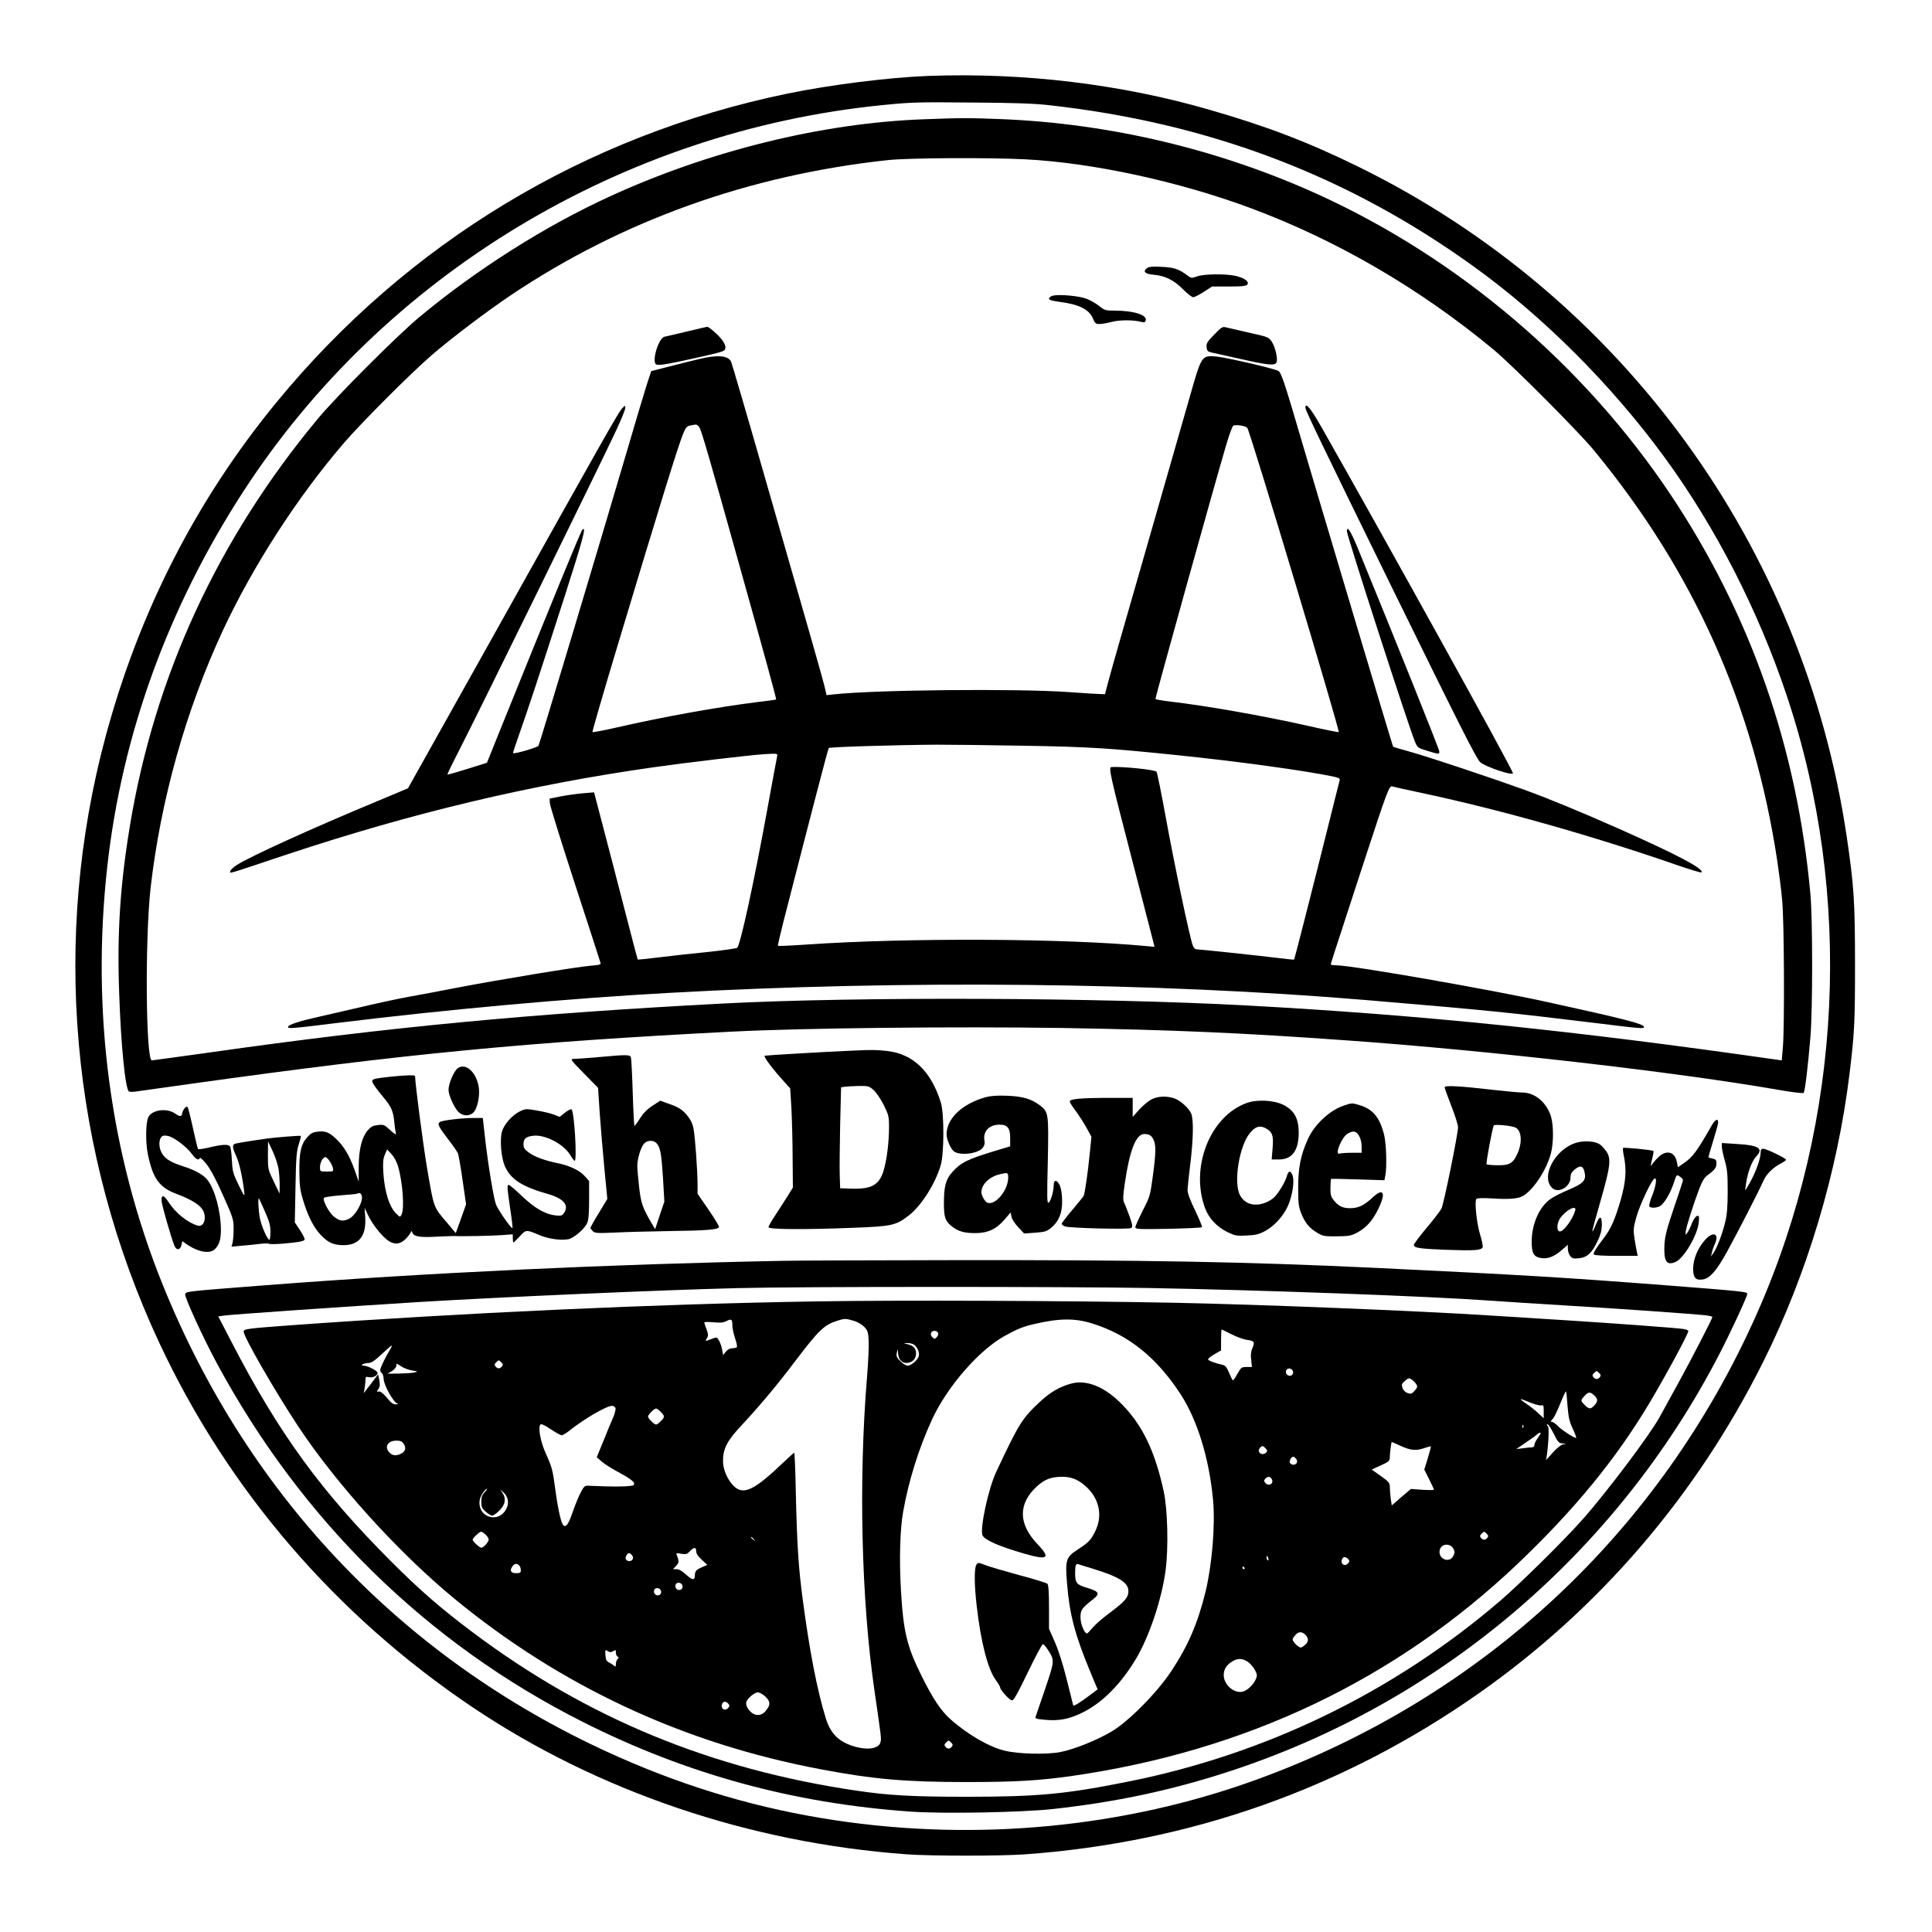
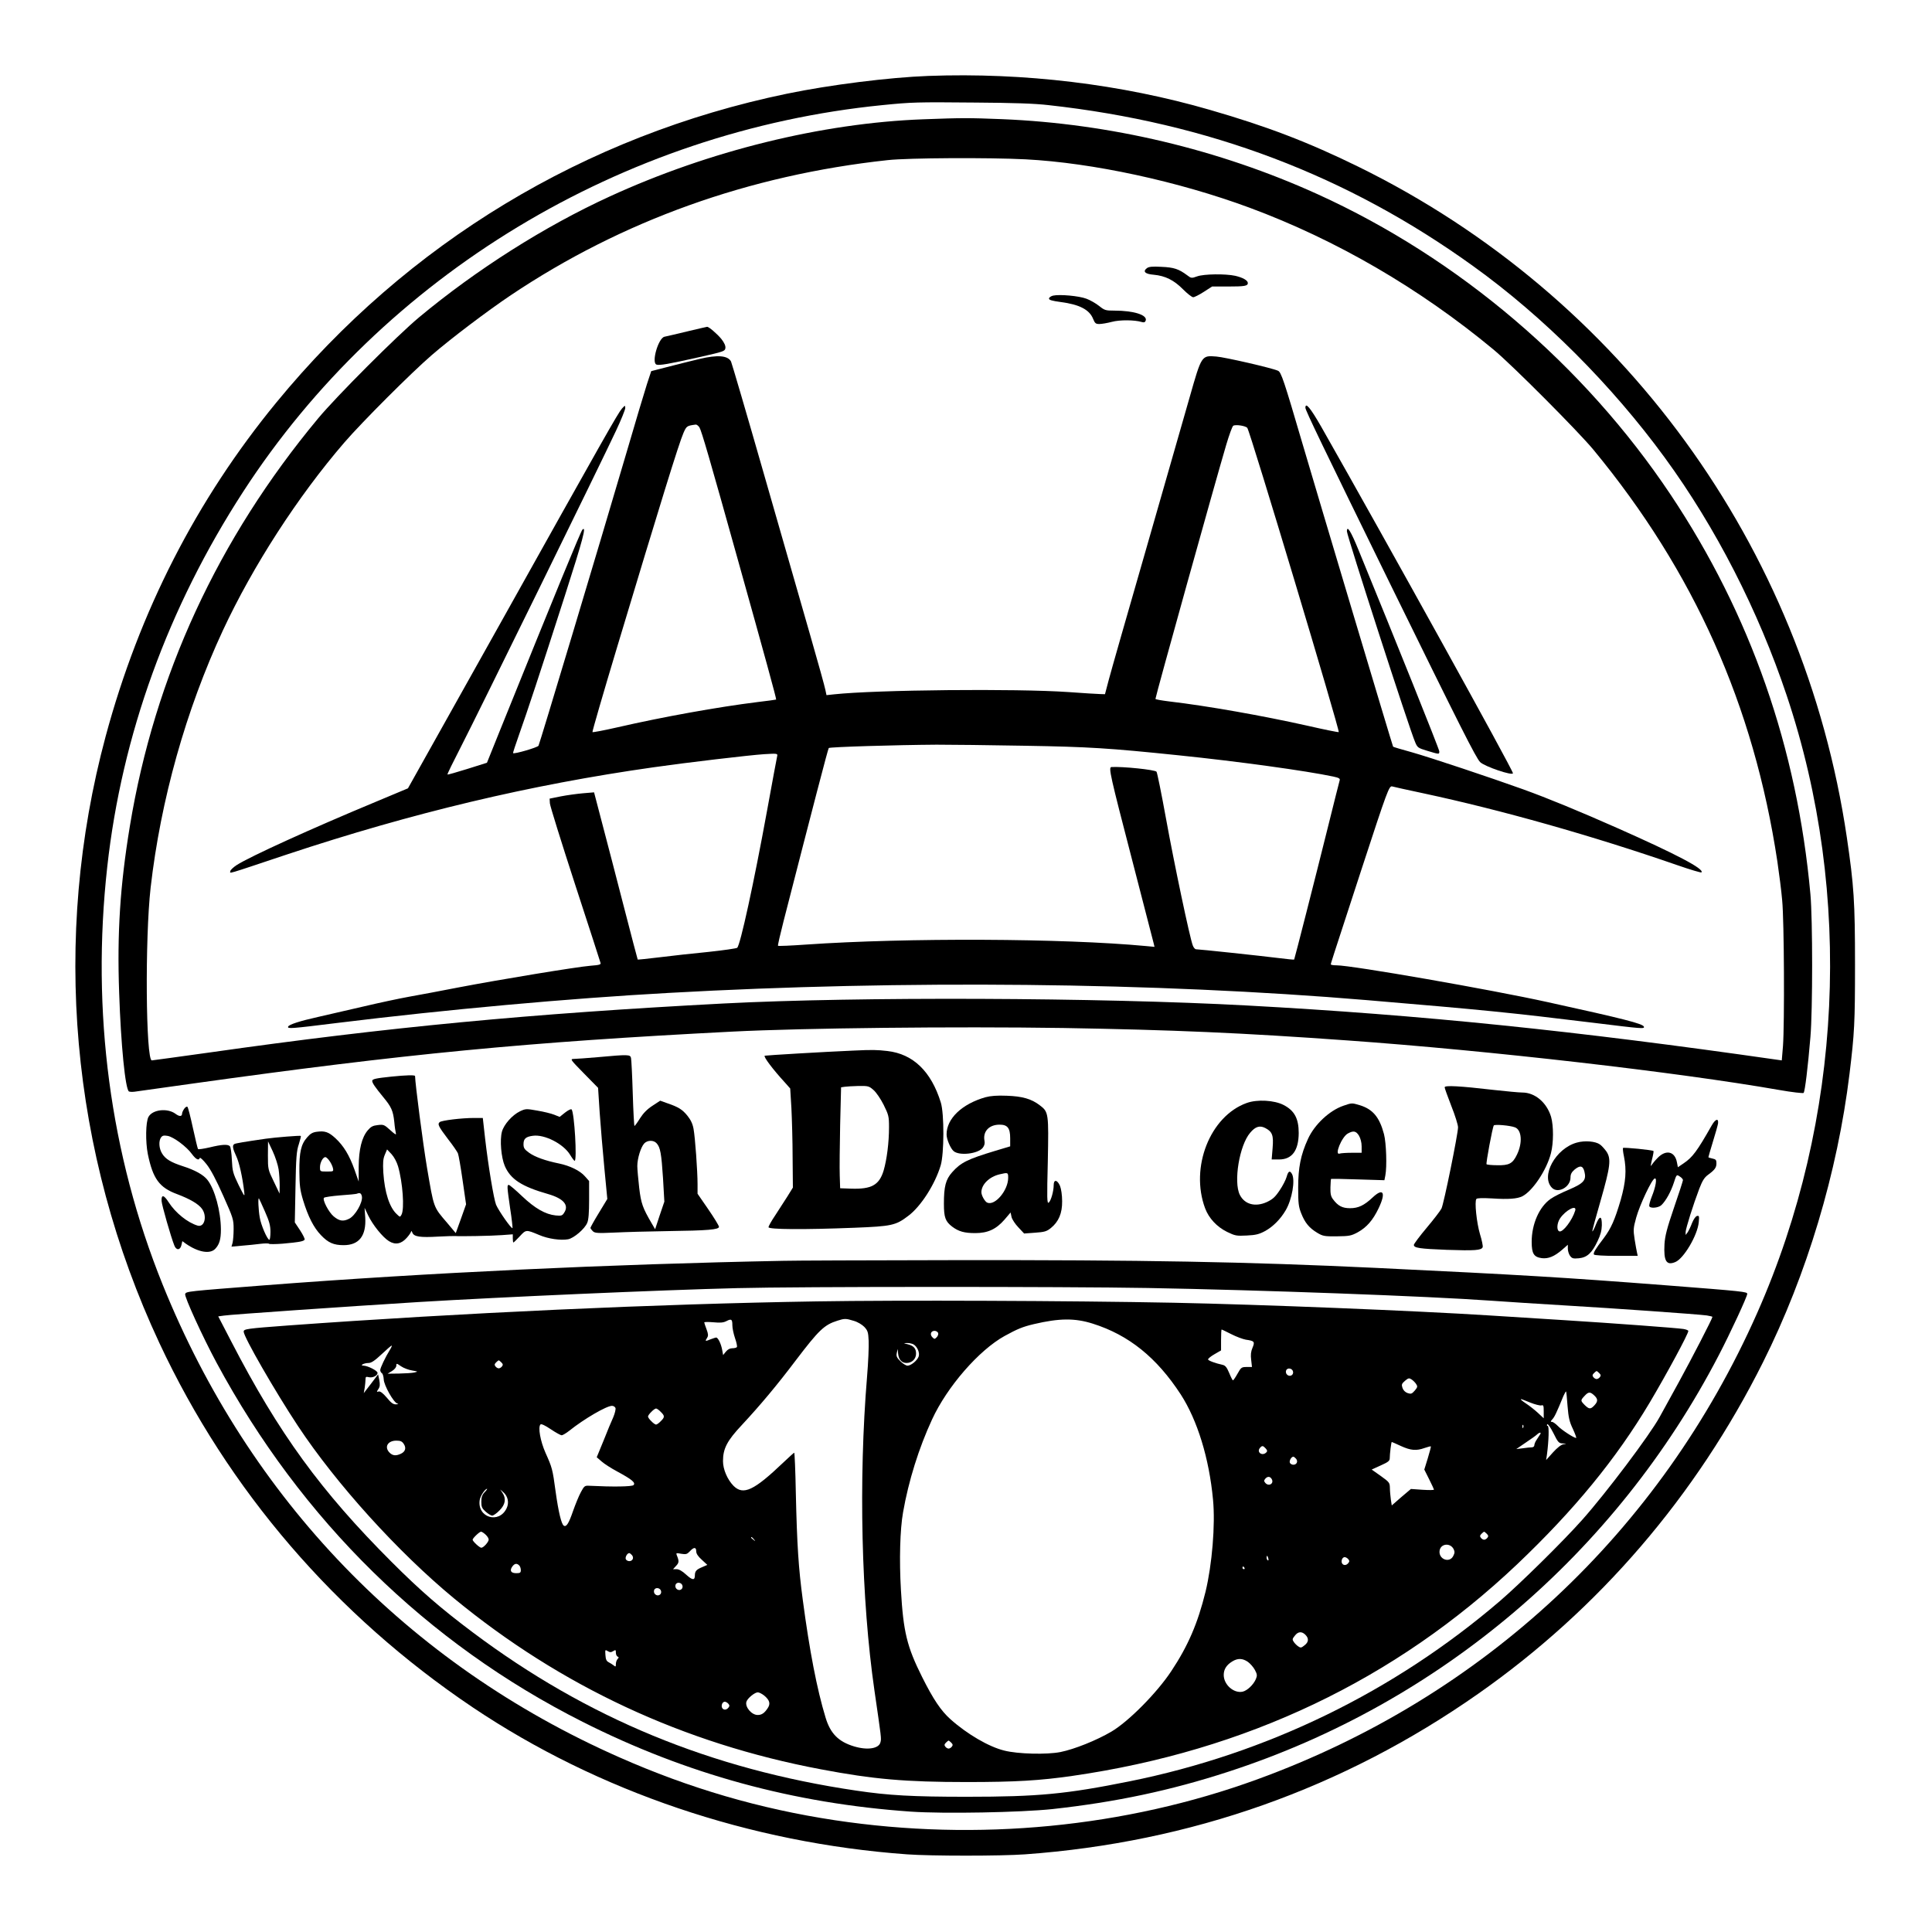
<svg xmlns="http://www.w3.org/2000/svg" version="1.0" width="1082pt" height="1082pt" viewBox="0 0 1443 1443" preserveAspectRatio="xMidYMid meet">
  <g transform="translate(0,1443) scale(0.1,-0.1)" fill="#000000" stroke="none">
    <path d="M6935 13863 c-294 -11 -734 -66 -1058 -133 -1508 -312 -2834 -1114 -3812 -2305 -598 -728 -1025 -1563 -1276 -2495 -405 -1506 -263 -3109 401 -4530 514 -1100 1318 -2035 2342 -2723 936 -628 2069 -1012 3243 -1097 180 -13 699 -13 880 0 1238 89 2378 493 3385 1199 902 632 1628 1477 2128 2477 328 655 556 1417 646 2154 37 305 41 379 41 815 0 471 -8 589 -61 950 -321 2176 -1683 4045 -3649 5010 -373 183 -681 301 -1107 424 -665 193 -1390 280 -2103 254z m895 -218 c1197 -132 2235 -526 3175 -1204 523 -376 1034 -888 1429 -1429 380 -520 699 -1143 911 -1777 499 -1490 418 -3168 -220 -4610 -724 -1636 -2046 -2870 -3735 -3485 -985 -359 -2089 -466 -3155 -305 -557 84 -1086 238 -1612 471 -1573 695 -2760 1924 -3408 3529 -393 974 -534 2039 -414 3120 109 985 454 1937 1015 2802 1049 1618 2829 2694 4775 2888 221 22 252 23 694 19 283 -2 442 -7 545 -19z" />
    <path d="M6895 13539 c-756 -28 -1599 -236 -2340 -576 -487 -223 -996 -546 -1425 -903 -163 -136 -616 -589 -754 -755 -748 -899 -1221 -1923 -1406 -3045 -73 -443 -96 -799 -80 -1245 13 -390 46 -720 73 -737 5 -3 24 -4 41 -2 17 2 207 29 421 59 1608 225 2502 311 4045 390 531 27 1660 39 2470 27 821 -14 1332 -36 2125 -93 1054 -75 2464 -237 3224 -370 96 -17 178 -26 182 -22 10 10 32 191 51 418 17 201 17 876 0 1065 -99 1094 -447 2090 -1044 2985 -648 970 -1583 1766 -2638 2245 -736 334 -1550 527 -2355 560 -253 10 -297 10 -590 -1z m765 -299 c501 -26 1139 -164 1672 -361 648 -240 1272 -603 1823 -1060 139 -115 632 -610 747 -749 751 -910 1197 -1909 1373 -3074 13 -89 30 -219 36 -291 15 -151 18 -924 6 -1087 l-9 -108 -36 5 c-1521 218 -2652 334 -3957 405 -1106 60 -2909 67 -3910 15 -1446 -76 -2504 -176 -3840 -366 -231 -32 -425 -59 -431 -59 -45 0 -52 910 -9 1290 75 655 263 1326 540 1922 224 480 557 997 907 1403 133 154 499 520 653 653 147 127 416 330 590 447 831 557 1779 897 2815 1009 154 17 755 20 1030 6z" />
    <path d="M8566 12427 c-33 -25 -13 -44 51 -49 86 -8 151 -40 219 -109 32 -32 66 -59 76 -59 9 0 45 18 79 40 l62 40 118 0 c125 0 149 4 149 26 0 20 -38 41 -94 54 -74 16 -233 14 -284 -4 -42 -15 -45 -15 -75 8 -63 47 -99 59 -192 63 -68 4 -95 1 -109 -10z" />
    <path d="M7865 12222 c-16 -4 -30 -14 -30 -22 0 -11 23 -17 88 -26 139 -18 214 -57 241 -125 14 -34 20 -39 47 -39 17 0 59 7 93 16 60 16 170 15 223 -1 17 -5 25 -3 30 10 15 42 -88 75 -234 75 -65 0 -73 2 -114 35 -24 19 -67 44 -95 54 -55 21 -200 34 -249 23z" />
    <path d="M5130 11954 c-80 -19 -155 -37 -167 -39 -46 -10 -99 -193 -60 -208 21 -8 91 4 322 56 182 41 190 44 193 68 2 16 -8 39 -30 67 -31 38 -95 93 -107 91 -3 0 -71 -16 -151 -35z" />
-     <path d="M9069 11931 c-52 -53 -60 -66 -57 -94 3 -28 8 -33 38 -40 19 -4 114 -25 210 -47 208 -47 258 -52 273 -29 14 23 -7 117 -36 160 -21 30 -30 34 -167 64 -80 18 -158 36 -173 40 -26 7 -35 1 -88 -54z" />
    <path d="M5225 11749 c-44 -10 -143 -35 -221 -55 l-140 -36 -32 -97 c-17 -53 -88 -289 -157 -526 -201 -684 -644 -2159 -653 -2175 -8 -13 -182 -64 -190 -55 -2 1 19 65 46 141 61 172 148 434 342 1038 134 418 162 522 130 490 -13 -14 -192 -450 -620 -1510 l-93 -231 -146 -46 c-80 -25 -147 -44 -149 -42 -3 2 44 97 102 210 118 229 1049 2126 1157 2358 38 81 69 157 69 170 -1 21 -1 21 -25 -5 -30 -35 -120 -193 -934 -1650 l-664 -1186 -246 -103 c-476 -198 -933 -406 -1033 -470 -26 -17 -48 -38 -48 -46 0 -18 -47 -32 420 124 940 312 1816 521 2740 652 243 35 719 91 827 98 97 6 102 5 98 -13 -3 -10 -36 -192 -75 -404 -100 -548 -201 -1010 -224 -1029 -6 -5 -104 -19 -216 -31 -113 -11 -277 -29 -364 -40 -88 -11 -161 -18 -163 -17 -1 2 -48 178 -103 393 -55 214 -128 494 -162 623 l-61 233 -83 -7 c-45 -4 -119 -14 -165 -23 l-84 -17 2 -35 c1 -19 86 -291 188 -605 102 -313 188 -577 190 -586 5 -13 -7 -17 -73 -22 -102 -8 -678 -103 -987 -162 -132 -26 -299 -57 -372 -70 -72 -13 -227 -46 -345 -74 -117 -27 -265 -61 -330 -76 -139 -31 -220 -57 -226 -73 -5 -17 15 -16 370 28 812 100 1726 183 2473 224 1753 98 3633 79 5215 -54 877 -74 1060 -92 1698 -170 358 -44 376 -46 370 -28 -8 22 -148 58 -718 183 -426 94 -1463 275 -1577 275 -24 0 -43 3 -43 7 0 9 -5 -7 230 713 193 590 205 623 229 616 9 -3 113 -26 231 -51 584 -125 1263 -317 1898 -537 95 -33 176 -57 180 -54 24 25 -186 135 -623 329 -296 131 -522 224 -710 292 -239 86 -688 236 -829 276 -77 21 -140 40 -141 42 -4 4 -576 1920 -675 2257 -141 481 -161 541 -185 551 -47 21 -396 101 -460 106 -111 9 -110 10 -199 -302 -41 -143 -187 -651 -324 -1130 -138 -478 -264 -919 -280 -980 l-29 -110 -34 1 c-19 0 -126 7 -239 15 -390 27 -1437 17 -1751 -17 l-56 -6 -8 38 c-4 22 -54 203 -112 404 -58 201 -212 740 -344 1198 -131 458 -244 842 -249 852 -24 45 -101 51 -235 19z m-1 -511 c16 -27 75 -229 291 -1003 194 -693 286 -1028 282 -1030 -1 -1 -65 -10 -142 -19 -290 -36 -703 -110 -1042 -188 -101 -23 -185 -39 -188 -36 -3 2 80 288 184 634 324 1077 461 1521 496 1601 23 52 26 53 92 62 7 0 19 -9 27 -21z m4092 -4 c21 -25 694 -2267 683 -2272 -5 -2 -109 19 -231 47 -335 75 -752 149 -1035 182 -57 7 -103 15 -103 19 0 18 444 1612 529 1899 22 74 45 137 52 141 17 11 92 0 105 -16z m-1661 -2374 c481 -8 631 -18 1145 -71 448 -46 955 -116 1158 -159 42 -9 52 -15 48 -28 -3 -10 -44 -172 -91 -362 -91 -366 -246 -973 -249 -977 -1 -2 -56 4 -122 12 -128 16 -588 65 -611 65 -7 0 -18 12 -24 28 -22 55 -140 616 -200 947 -34 187 -66 345 -71 351 -11 15 -254 40 -337 35 -23 -2 -9 -63 154 -691 85 -327 157 -608 161 -623 l7 -29 -64 6 c-615 58 -1787 63 -2539 11 -112 -8 -207 -12 -209 -9 -3 2 16 84 41 182 220 857 332 1288 338 1295 7 8 501 23 805 25 99 0 396 -3 660 -8z" />
    <path d="M9750 11384 c0 -19 132 -292 635 -1319 524 -1068 639 -1296 670 -1327 33 -33 245 -105 245 -83 0 24 -945 1731 -1432 2588 -81 141 -118 186 -118 141z" />
    <path d="M10060 10461 c0 -32 467 -1477 510 -1575 17 -40 21 -43 91 -64 89 -27 89 -27 89 -4 0 16 -329 835 -602 1501 -59 145 -88 191 -88 142z" />
    <path d="M6370 6583 c-213 -9 -647 -35 -658 -38 -13 -5 61 -103 152 -202 l38 -43 9 -147 c4 -82 9 -248 9 -371 l2 -222 -42 -68 c-24 -37 -65 -100 -91 -141 -27 -40 -49 -79 -49 -87 0 -17 261 -19 642 -4 277 11 308 17 402 89 94 70 200 236 242 377 26 87 27 385 1 469 -72 233 -207 363 -399 385 -79 9 -110 10 -258 3z m154 -294 c20 -17 54 -67 76 -111 37 -75 40 -86 40 -167 0 -114 -16 -240 -40 -323 -33 -109 -90 -141 -243 -136 l-82 3 -3 95 c-2 52 0 222 3 377 l7 282 27 4 c14 2 61 5 103 6 73 1 79 -1 112 -30z" />
    <path d="M4465 6534 c-82 -7 -163 -13 -180 -13 -28 -1 -25 -5 76 -108 l106 -108 12 -185 c7 -102 23 -288 35 -415 l22 -230 -63 -104 c-35 -57 -63 -108 -63 -112 0 -4 8 -15 17 -24 15 -15 33 -17 162 -11 80 4 261 9 401 11 297 4 380 11 380 32 0 8 -36 67 -80 131 l-80 116 0 71 c0 97 -18 349 -30 414 -7 38 -21 67 -46 98 -38 47 -68 65 -150 93 l-53 19 -58 -38 c-40 -26 -69 -56 -93 -94 -19 -31 -38 -56 -41 -57 -3 0 -9 109 -13 243 -4 133 -10 252 -13 265 -6 26 -18 27 -248 6z m439 -643 c28 -30 36 -77 48 -261 l10 -175 -35 -103 -34 -103 -25 43 c-68 116 -80 149 -94 267 -7 64 -14 137 -14 162 0 56 26 141 52 169 24 25 70 26 92 1z" />
-     <path d="M3417 6450 c-28 -23 -67 -114 -67 -160 0 -39 42 -133 74 -165 33 -33 84 -34 114 -2 27 29 46 116 39 178 -14 117 -99 197 -160 149z" />
    <path d="M2925 6389 c-115 -12 -145 -18 -145 -32 0 -16 21 -46 83 -122 60 -72 73 -101 82 -185 3 -36 9 -74 12 -85 4 -14 -8 -7 -42 24 -45 41 -50 43 -93 38 -37 -4 -52 -12 -75 -39 -45 -53 -67 -143 -68 -272 l0 -111 -32 91 c-38 106 -81 177 -142 233 -50 46 -78 56 -138 48 -32 -4 -49 -14 -73 -42 -46 -52 -59 -110 -58 -255 1 -105 5 -139 28 -215 37 -121 79 -204 133 -260 54 -57 95 -75 170 -75 115 0 169 70 161 206 l-5 73 27 -57 c34 -71 108 -163 155 -192 48 -30 93 -21 134 26 17 19 31 40 32 47 0 7 4 2 9 -10 12 -30 58 -37 193 -29 62 3 119 5 127 4 34 -3 271 1 348 7 l82 6 0 -30 c0 -17 2 -31 5 -31 2 0 24 21 47 46 47 51 47 51 145 10 67 -29 161 -42 216 -32 43 8 125 78 143 123 10 22 14 77 14 172 l0 140 -31 35 c-36 42 -112 79 -194 96 -103 21 -180 49 -223 80 -35 25 -42 36 -42 64 0 41 17 56 70 63 87 12 228 -60 278 -142 15 -25 30 -45 34 -45 19 0 -2 362 -23 384 -4 5 -26 -6 -49 -24 l-40 -32 -40 16 c-22 9 -79 23 -127 31 -83 15 -88 14 -129 -5 -58 -28 -120 -98 -135 -152 -17 -63 -6 -192 21 -256 43 -100 126 -154 326 -211 113 -33 155 -82 118 -138 -14 -23 -21 -25 -64 -21 -76 8 -154 52 -251 144 -48 46 -93 84 -99 84 -14 0 -13 -14 10 -174 12 -76 19 -143 18 -148 -5 -13 -104 129 -123 174 -17 42 -59 295 -82 496 l-17 152 -65 0 c-91 0 -242 -18 -257 -31 -18 -15 -9 -33 63 -128 36 -46 68 -93 73 -105 5 -11 21 -102 35 -201 l26 -180 -38 -107 -39 -108 -63 75 c-106 124 -99 106 -152 415 -30 179 -88 625 -89 683 0 9 -67 7 -175 -4z m48 -670 c35 -121 49 -317 26 -361 -11 -20 -11 -20 -36 4 -54 50 -90 161 -100 310 -4 75 -2 101 11 133 l17 40 34 -36 c19 -21 39 -59 48 -90z m-512 40 c10 -13 21 -36 25 -51 6 -28 6 -28 -45 -28 -51 0 -51 0 -51 33 0 36 25 80 43 74 6 -2 19 -14 28 -28z m242 -265 c8 -44 -50 -145 -96 -167 -44 -22 -73 -17 -115 18 -37 31 -86 125 -72 139 5 5 60 13 122 18 62 4 118 10 123 12 23 10 33 4 38 -20z" />
    <path d="M10790 6309 c0 -7 23 -70 50 -140 28 -70 50 -141 50 -159 0 -48 -107 -576 -124 -607 -8 -16 -57 -80 -110 -143 -53 -63 -96 -121 -96 -128 0 -23 43 -29 246 -37 208 -7 259 -4 268 20 3 8 -6 52 -20 97 -25 84 -42 244 -27 263 5 7 46 8 118 4 121 -8 187 -3 225 16 77 39 182 196 214 322 20 77 20 204 1 271 -32 107 -120 182 -215 182 -25 0 -119 9 -210 19 -258 30 -370 36 -370 20z m525 -299 c51 -19 58 -116 15 -204 -32 -67 -59 -81 -148 -79 -40 0 -76 4 -79 7 -6 6 44 274 54 290 7 10 122 0 158 -14z" />
    <path d="M7361 6235 c-176 -50 -292 -160 -291 -279 0 -36 30 -105 53 -124 43 -36 181 -20 217 25 13 17 17 33 13 53 -13 69 34 120 113 120 59 0 79 -25 79 -102 l0 -60 -110 -33 c-209 -63 -259 -88 -323 -160 -49 -55 -62 -107 -62 -236 0 -102 11 -132 62 -171 48 -36 91 -48 172 -48 94 0 156 29 218 100 l46 54 7 -33 c4 -18 27 -53 51 -78 l43 -46 82 6 c70 5 86 9 118 35 58 47 85 110 84 200 0 46 -7 92 -16 115 -20 46 -47 50 -47 6 0 -45 -20 -117 -37 -131 -13 -10 -14 28 -7 308 7 358 6 369 -59 418 -63 49 -132 68 -247 72 -73 3 -122 -1 -159 -11z m169 -602 c0 -93 -97 -209 -155 -186 -18 6 -45 54 -45 78 0 58 59 116 136 134 63 15 64 14 64 -26z" />
-     <path d="M8605 6221 c-22 -10 -64 -44 -93 -75 l-52 -58 0 71 0 71 -174 0 c-210 0 -296 -8 -296 -26 0 -8 20 -40 44 -71 24 -32 60 -89 81 -126 l37 -68 -12 -117 c-14 -147 -38 -311 -47 -326 -4 -6 -42 -53 -85 -104 -43 -51 -78 -97 -78 -102 0 -6 11 -15 24 -20 35 -13 478 -24 495 -12 12 9 10 23 -13 89 -16 43 -34 88 -40 101 -10 19 -9 48 6 149 35 241 83 363 144 363 36 0 54 -10 69 -41 20 -38 19 -101 -5 -277 -19 -142 -22 -151 -75 -254 -30 -60 -55 -115 -55 -124 0 -15 23 -16 245 -12 135 3 248 8 252 12 4 3 -19 59 -50 124 -37 75 -57 130 -57 152 0 19 9 107 20 194 23 187 26 333 7 379 -19 44 -87 103 -134 116 -56 16 -113 13 -158 -8z" />
    <path d="M9312 6192 c-274 -98 -425 -481 -311 -787 28 -74 87 -138 164 -176 60 -29 70 -31 147 -27 68 3 93 10 136 33 59 32 116 89 155 156 47 80 72 223 47 270 -16 29 -28 23 -40 -20 -6 -22 -29 -67 -52 -101 -34 -51 -52 -67 -96 -88 -86 -39 -166 -18 -202 54 -48 97 -3 370 77 463 39 47 72 57 113 36 53 -28 63 -54 55 -150 l-7 -85 55 0 c97 0 146 66 147 197 0 109 -32 168 -113 210 -70 36 -197 43 -275 15z" />
    <path d="M10033 6171 c-104 -36 -215 -140 -264 -248 -54 -118 -73 -214 -73 -363 0 -117 3 -143 23 -193 28 -71 60 -109 120 -145 42 -25 54 -27 147 -26 91 1 106 4 153 29 69 38 115 91 158 181 56 117 35 155 -44 81 -65 -61 -108 -81 -170 -81 -57 0 -90 17 -127 67 -16 21 -20 41 -19 88 1 34 3 63 5 64 2 1 92 0 201 -4 l197 -6 7 35 c13 66 7 243 -10 309 -34 128 -84 187 -183 217 -58 17 -57 17 -121 -5z m117 -223 c12 -21 20 -51 20 -80 l0 -48 -74 0 c-41 0 -81 -3 -90 -6 -42 -16 15 125 61 150 42 23 61 19 83 -16z" />
    <path d="M1376 6149 c-9 -13 -16 -29 -16 -36 0 -23 -20 -24 -49 -2 -61 45 -172 32 -202 -23 -21 -38 -23 -186 -5 -277 38 -185 86 -251 219 -300 98 -37 160 -74 186 -110 40 -56 18 -140 -33 -125 -76 23 -165 95 -216 174 -36 57 -56 60 -53 9 2 -31 69 -266 95 -331 14 -38 44 -37 53 2 l7 30 26 -19 c92 -64 181 -80 220 -38 31 33 42 71 42 145 -1 136 -46 301 -101 370 -30 38 -93 73 -184 102 -89 29 -129 53 -154 94 -24 38 -27 94 -8 121 11 14 21 16 50 11 44 -8 142 -81 181 -136 30 -40 51 -50 58 -29 2 7 25 -14 51 -47 31 -39 72 -117 124 -234 75 -168 78 -178 78 -250 0 -41 -4 -88 -8 -103 l-8 -28 78 7 c43 3 105 10 138 14 33 4 62 4 65 0 3 -3 48 -3 100 1 121 11 158 17 165 30 4 5 -12 36 -33 69 l-40 60 5 262 c4 224 8 272 25 322 10 32 17 60 15 62 -4 4 -194 -11 -262 -21 -158 -23 -226 -34 -235 -40 -16 -10 -12 -34 14 -89 23 -48 47 -157 60 -266 5 -43 3 -40 -42 50 -42 87 -46 103 -50 185 -2 50 -9 96 -14 103 -14 17 -59 15 -153 -8 -44 -10 -83 -16 -86 -12 -3 4 -20 75 -38 157 -18 83 -36 154 -41 158 -4 5 -15 -2 -24 -14z m705 -453 c5 -34 8 -88 8 -121 l-1 -60 -43 90 c-43 89 -44 91 -44 195 l1 105 35 -74 c19 -41 39 -102 44 -135z m-102 -315 c33 -75 41 -105 41 -152 0 -33 -4 -59 -8 -59 -15 0 -63 110 -72 167 -10 57 -14 150 -6 142 2 -2 22 -46 45 -98z" />
    <path d="M12784 6023 c-109 -192 -143 -237 -208 -281 l-44 -30 -7 36 c-15 83 -82 98 -144 34 -20 -20 -41 -46 -47 -57 -7 -11 -4 8 4 42 9 34 14 64 12 66 -8 8 -222 29 -228 23 -2 -3 0 -31 7 -62 21 -105 14 -191 -24 -326 -44 -149 -71 -211 -127 -286 -62 -81 -80 -111 -73 -122 4 -6 74 -10 167 -10 l160 0 -5 23 c-3 12 -11 57 -18 100 -11 73 -10 84 12 164 27 96 116 285 138 291 19 6 8 -63 -23 -138 -12 -31 -20 -62 -18 -68 6 -20 70 -14 92 8 34 34 69 98 91 164 21 65 21 65 45 49 13 -8 24 -20 24 -27 0 -6 -30 -99 -67 -206 -53 -155 -67 -211 -71 -272 -7 -127 14 -162 81 -134 63 26 166 200 175 298 4 44 3 50 -13 46 -10 -2 -25 -23 -37 -52 -10 -27 -25 -58 -33 -70 l-15 -20 0 22 c0 25 57 206 102 324 23 59 37 83 66 104 50 37 62 53 62 86 0 24 -5 30 -30 35 -16 3 -30 8 -30 10 0 3 15 55 34 117 19 61 36 122 38 135 5 42 -20 34 -48 -16z" />
    <path d="M11777 5896 c-159 -44 -272 -251 -185 -338 45 -45 138 6 138 77 0 25 8 40 31 60 41 33 62 29 73 -16 16 -63 -5 -87 -115 -134 -53 -22 -115 -53 -137 -69 -85 -59 -142 -188 -142 -321 0 -88 16 -114 75 -122 49 -6 94 12 153 63 l42 37 0 -29 c0 -16 7 -40 16 -53 15 -20 23 -23 66 -19 62 6 98 39 140 128 22 45 31 80 32 118 1 73 -16 76 -44 7 -12 -31 -24 -54 -27 -52 -2 3 26 106 62 230 73 255 80 312 43 367 -13 18 -34 42 -48 52 -33 24 -113 31 -173 14z m-12 -508 c-22 -72 -92 -164 -118 -155 -22 7 -19 61 5 97 42 62 127 106 113 58z" />
-     <path d="M12860 5867 c0 -15 10 -62 22 -104 19 -66 22 -102 22 -233 0 -110 -5 -175 -18 -225 -21 -88 -60 -191 -86 -230 l-21 -30 7 30 c3 17 13 43 20 59 39 82 -8 105 -71 35 -54 -61 -88 -141 -89 -212 -1 -70 18 -92 73 -83 52 8 101 64 179 205 80 145 237 451 271 528 23 54 74 104 139 137 17 9 32 20 32 24 0 11 -147 82 -170 82 -16 0 -20 -7 -20 -30 0 -43 -36 -144 -77 -217 -19 -35 -36 -63 -37 -63 -2 0 1 25 6 56 12 80 44 163 73 194 60 62 24 86 -146 96 l-109 7 0 -26z" />
    <path d="M5850 5013 c-1294 -25 -2657 -89 -3875 -183 -578 -45 -584 -45 -592 -65 -7 -19 130 -319 235 -514 633 -1175 1569 -2094 2733 -2681 775 -391 1576 -610 2453 -671 248 -17 819 -6 1056 19 474 52 884 139 1314 279 1579 513 2894 1630 3663 3110 87 167 213 439 213 459 0 16 -26 19 -605 64 -779 60 -1067 77 -2165 130 -972 46 -1735 60 -3180 58 -619 -1 -1181 -3 -1250 -5z m2725 -203 c841 -15 2093 -61 2565 -95 113 -8 358 -24 545 -35 374 -22 996 -66 1063 -75 23 -4 42 -8 42 -11 0 -12 -155 -312 -252 -489 -61 -110 -125 -227 -143 -260 -75 -136 -398 -565 -577 -766 -143 -161 -465 -478 -614 -606 -792 -679 -1741 -1141 -2769 -1348 -472 -95 -680 -115 -1215 -115 -405 0 -583 10 -825 46 -1085 160 -2011 542 -2864 1182 -240 180 -392 312 -607 527 -527 527 -842 959 -1197 1646 l-97 187 43 6 c51 8 906 67 1452 101 611 37 1810 90 2380 104 463 12 2442 12 3070 1z" />
    <path d="M6100 4710 c-1193 -19 -2656 -86 -3950 -180 -308 -23 -330 -26 -330 -46 0 -39 235 -447 405 -704 287 -434 750 -945 1167 -1289 797 -656 1713 -1083 2740 -1276 390 -74 630 -95 1088 -95 366 0 547 11 790 46 1297 187 2410 717 3321 1580 427 406 739 786 991 1209 127 214 288 512 288 534 0 5 -17 12 -37 15 -54 8 -512 42 -893 66 -179 11 -428 27 -555 35 -547 35 -1712 82 -2362 95 -769 15 -2052 20 -2663 10z m-630 -179 c0 -21 9 -64 20 -96 11 -31 17 -61 14 -66 -3 -5 -18 -9 -34 -9 -19 0 -35 -9 -49 -26 l-20 -25 -7 38 c-8 46 -31 93 -45 93 -5 0 -25 -7 -44 -14 -38 -16 -41 -15 -23 13 9 15 8 28 -5 63 -9 24 -17 47 -17 51 0 4 31 4 68 1 52 -5 75 -3 98 9 37 19 44 14 44 -32z m906 34 c29 -8 62 -28 79 -45 26 -28 30 -39 33 -105 2 -41 -3 -161 -12 -267 -64 -773 -43 -1665 55 -2343 52 -359 53 -359 45 -388 -11 -47 -96 -61 -196 -31 -117 35 -178 96 -214 216 -64 210 -120 500 -170 878 -32 239 -43 406 -52 798 -3 166 -9 302 -12 302 -2 0 -39 -33 -81 -73 -220 -210 -299 -247 -372 -175 -46 47 -79 123 -79 185 0 93 30 152 142 271 134 144 261 295 402 482 172 226 212 265 311 296 53 17 63 17 121 -1z m1785 -21 c270 -85 478 -253 658 -529 124 -192 212 -476 241 -786 18 -187 -7 -485 -56 -688 -58 -236 -131 -405 -256 -593 -107 -162 -320 -377 -448 -452 -111 -65 -275 -131 -380 -152 -101 -20 -317 -15 -419 11 -115 28 -278 123 -403 235 -70 63 -127 147 -211 315 -113 226 -140 336 -158 650 -13 220 -7 452 16 580 41 235 118 480 216 692 113 246 351 519 543 625 95 52 133 68 217 88 191 45 307 46 440 4z m1036 -79 c37 -19 86 -37 108 -41 64 -9 69 -15 50 -60 -12 -28 -15 -53 -10 -91 l6 -53 -40 0 c-37 0 -42 -3 -68 -50 -15 -27 -31 -50 -34 -50 -3 0 -16 25 -28 55 -18 43 -29 56 -49 61 -55 12 -106 31 -109 40 -2 5 19 23 47 39 l50 29 0 78 c0 43 2 78 4 78 3 0 35 -16 73 -35z m-2190 9 c3 -8 -2 -23 -11 -32 -15 -15 -17 -15 -32 0 -21 21 -11 48 16 48 11 0 23 -7 27 -16z m-186 -84 c30 -16 51 -65 40 -93 -12 -30 -57 -67 -83 -67 -11 0 -35 15 -53 33 -27 27 -32 38 -27 62 l7 30 3 -35 c4 -44 27 -70 62 -70 41 0 71 29 72 68 1 40 -18 61 -63 72 -33 8 -33 8 -6 9 16 1 37 -4 48 -9z m-3909 -42 c-34 -55 -72 -135 -72 -151 0 -9 6 -20 13 -24 6 -4 12 -25 13 -45 1 -44 74 -174 102 -181 11 -3 7 -5 -10 -6 -21 -1 -37 11 -69 50 -29 34 -49 49 -61 46 -16 -5 -16 -3 -2 18 12 18 13 34 7 67 l-9 43 -53 -70 -54 -70 7 40 c3 22 6 50 6 63 0 19 4 21 24 16 29 -7 66 11 66 32 0 16 -72 53 -105 54 -32 1 4 20 38 20 20 0 46 17 97 65 38 36 72 65 75 65 4 0 -2 -15 -13 -32z m833 -94 c12 -12 13 -19 4 -30 -6 -8 -17 -14 -24 -14 -7 0 -18 6 -24 14 -9 11 -8 18 4 30 9 9 18 16 20 16 2 0 11 -7 20 -16z m-667 -60 c45 -8 46 -8 17 -15 -16 -4 -68 -7 -115 -8 l-85 -1 33 20 c19 12 32 28 32 40 0 19 2 18 36 -5 19 -13 56 -27 82 -31z m6580 -10 c4 -26 -26 -40 -45 -21 -8 7 -11 21 -7 31 9 24 48 17 52 -10z m2287 -10 c12 -12 13 -19 4 -30 -6 -8 -17 -14 -24 -14 -7 0 -18 6 -24 14 -9 11 -8 18 4 30 9 9 18 16 20 16 2 0 11 -7 20 -16z m-1368 -81 c12 -18 11 -24 -10 -49 -22 -25 -28 -27 -53 -19 -18 6 -33 21 -39 39 -8 25 -6 31 19 53 25 21 31 22 49 10 11 -7 27 -23 34 -34z m1131 -165 c7 -86 14 -117 40 -171 17 -37 28 -67 24 -67 -17 0 -110 61 -136 89 -17 17 -36 31 -44 31 -12 0 -12 4 3 20 16 18 29 44 82 173 9 20 18 36 20 34 2 -2 7 -51 11 -109z m199 80 c29 -27 29 -45 1 -75 -28 -30 -39 -29 -72 3 -32 33 -32 35 -1 68 29 32 42 32 72 4z m-477 -54 c35 -14 72 -23 82 -21 16 5 18 -1 18 -45 l0 -51 -44 41 c-24 22 -62 52 -85 67 -37 25 -48 35 -38 35 2 0 32 -12 67 -26z m-6833 -40 c3 -9 -4 -39 -16 -68 -13 -28 -46 -107 -73 -176 l-51 -124 37 -32 c19 -17 72 -51 117 -75 109 -59 138 -83 121 -101 -12 -12 -154 -14 -332 -5 -32 2 -37 -2 -61 -47 -15 -27 -41 -91 -59 -142 -32 -93 -50 -121 -69 -109 -18 11 -40 103 -61 254 -23 171 -26 179 -76 291 -38 86 -57 191 -37 211 6 6 34 -7 77 -36 37 -25 74 -45 81 -45 7 0 33 15 57 34 110 88 278 186 319 186 11 0 22 -7 26 -16z m338 -29 c31 -30 31 -40 0 -70 -13 -14 -29 -25 -35 -25 -6 0 -22 11 -35 25 -14 13 -25 29 -25 35 0 6 11 22 25 35 13 14 29 25 35 25 6 0 22 -11 35 -25z m6738 -236 c30 -2 30 -2 5 -6 -18 -3 -46 -25 -79 -61 l-51 -57 6 40 c14 105 17 215 6 215 -6 0 -8 5 -4 12 4 6 23 -20 46 -65 35 -71 41 -77 71 -78z m-296 119 c-3 -8 -6 -5 -6 6 -1 11 2 17 5 13 3 -3 4 -12 1 -19z m127 -50 c-4 -7 -16 -25 -26 -40 -10 -14 -18 -33 -18 -42 0 -9 -8 -16 -19 -16 -10 0 -40 -3 -67 -7 l-49 -6 70 48 c39 26 77 53 85 61 18 17 34 18 24 2z m-8488 -73 c20 -30 11 -58 -22 -73 -36 -17 -61 -15 -84 8 -42 42 -14 90 50 90 31 0 43 -5 56 -25z m7447 -15 c75 -34 115 -37 177 -15 24 8 45 14 47 12 2 -2 -9 -42 -23 -89 l-26 -84 36 -72 c20 -39 36 -75 36 -78 0 -4 -39 -4 -86 -1 l-86 6 -72 -61 -71 -62 -7 45 c-3 24 -7 63 -7 86 -1 39 -4 43 -68 89 l-68 48 68 31 c58 26 67 34 67 56 0 29 11 119 15 119 1 0 32 -13 68 -30z m-1010 -18 c13 -14 14 -21 5 -30 -30 -30 -74 1 -48 33 16 19 23 19 43 -3z m227 -77 c17 -20 5 -45 -20 -45 -11 0 -23 7 -26 15 -6 15 11 45 26 45 4 0 13 -7 20 -15z m-181 -153 c18 -34 -24 -57 -49 -27 -10 12 -10 18 0 30 17 20 37 19 49 -3z m-5880 -98 c-18 -19 -24 -37 -24 -71 0 -38 5 -49 33 -74 18 -16 40 -29 48 -29 9 0 34 17 55 39 44 44 51 88 22 131 l-17 25 22 -19 c36 -31 46 -79 26 -121 -57 -120 -222 -69 -201 62 5 31 40 83 55 83 3 0 -5 -12 -19 -26z m8 -316 c13 -12 23 -28 23 -37 0 -18 -39 -61 -55 -61 -13 0 -65 48 -65 60 0 11 51 60 63 60 6 0 21 -10 34 -22z m7478 6 c12 -12 13 -19 4 -30 -6 -8 -17 -14 -24 -14 -7 0 -18 6 -24 14 -9 11 -8 18 4 30 9 9 18 16 20 16 2 0 11 -7 20 -16z m-5474 -41 c13 -16 12 -17 -3 -4 -10 7 -18 15 -18 17 0 8 8 3 21 -13z m5226 -73 c9 -19 9 -29 -3 -52 -28 -55 -109 -24 -102 38 6 55 79 64 105 14z m-5657 -16 c0 -18 13 -38 42 -64 l41 -38 -39 -17 c-43 -18 -54 -30 -54 -62 0 -38 -19 -36 -65 6 -29 27 -54 41 -72 41 l-26 0 23 25 c22 23 23 35 5 79 -7 17 -4 18 33 11 36 -6 44 -3 64 18 30 33 48 33 48 1z m-480 -29 c17 -20 5 -45 -20 -45 -11 0 -23 7 -26 15 -6 15 11 45 26 45 4 0 13 -7 20 -15z m4753 -25 c3 -11 1 -18 -4 -14 -5 3 -9 12 -9 20 0 20 7 17 13 -6z m597 -5 c10 -12 10 -18 0 -30 -25 -30 -61 -7 -46 30 3 8 12 15 19 15 8 0 20 -7 27 -15z m-6192 -47 c7 -7 12 -22 12 -35 0 -19 -5 -23 -34 -23 -40 0 -51 19 -30 49 17 24 34 27 52 9z m5417 -18 c3 -5 1 -10 -4 -10 -6 0 -11 5 -11 10 0 6 2 10 4 10 3 0 8 -4 11 -10z m-4197 -136 c4 -26 -26 -40 -45 -21 -8 7 -11 21 -7 31 9 24 48 17 52 -10z m-160 -40 c4 -26 -26 -40 -45 -21 -8 7 -11 21 -7 31 9 24 48 17 52 -10z m4812 -324 c27 -27 25 -55 -7 -79 -23 -19 -29 -20 -46 -8 -11 7 -27 23 -34 34 -12 17 -11 23 8 46 24 32 52 34 79 7z m-5170 -122 c18 11 20 10 20 -12 0 -13 6 -26 13 -29 10 -4 10 -7 0 -18 -7 -7 -13 -24 -13 -37 0 -21 -2 -23 -16 -11 -9 7 -26 18 -38 24 -16 8 -22 21 -24 53 -3 41 -2 42 17 30 17 -10 25 -10 41 0z m4740 -80 c18 -13 42 -40 53 -61 17 -32 18 -42 7 -68 -18 -42 -64 -86 -99 -94 -66 -14 -141 52 -141 125 0 42 21 75 64 101 41 25 76 24 116 -3z m-3611 -253 c40 -34 47 -60 25 -93 -24 -37 -45 -51 -74 -51 -46 -1 -97 60 -85 99 8 26 62 70 85 70 10 0 32 -11 49 -25z m-269 -60 c10 -12 10 -18 0 -30 -25 -30 -61 -7 -46 30 3 8 12 15 19 15 8 0 20 -7 27 -15z m1665 -291 c12 -12 13 -19 4 -30 -6 -8 -17 -14 -24 -14 -7 0 -18 6 -24 14 -9 11 -8 18 4 30 9 9 18 16 20 16 2 0 11 -7 20 -16z" />
-     <path d="M7997 4095 c-86 -24 -155 -65 -231 -136 -132 -123 -155 -160 -326 -524 -59 -126 -124 -430 -101 -474 19 -35 125 -81 311 -135 177 -51 200 -35 100 70 -145 151 -147 302 -6 432 60 54 107 72 192 72 70 0 126 -25 184 -81 93 -91 116 -214 60 -326 -34 -68 -47 -82 -133 -138 -86 -56 -92 -78 -77 -255 19 -231 58 -378 173 -656 l55 -132 -67 -50 c-65 -49 -111 -77 -115 -70 -1 2 -22 86 -47 188 -30 120 -62 221 -90 285 l-44 100 0 162 c0 110 -4 166 -12 174 -6 6 -101 36 -212 65 -110 30 -223 63 -253 75 -50 19 -53 20 -65 3 -17 -24 -17 -147 2 -309 31 -271 83 -472 143 -554 18 -24 32 -48 32 -54 0 -19 71 -97 89 -97 13 0 44 56 118 210 56 116 106 210 112 210 6 0 23 -19 37 -41 52 -82 52 -79 -19 -291 -36 -106 -68 -200 -72 -210 -5 -14 4 -17 71 -23 103 -10 180 5 279 54 149 73 289 215 403 407 98 167 190 443 218 657 22 167 15 453 -14 587 -67 308 -162 502 -322 661 -126 125 -260 177 -373 144z m173 -1384 c208 -65 270 -109 256 -185 -7 -37 -39 -69 -149 -151 -43 -32 -95 -77 -115 -101 -20 -24 -39 -44 -43 -44 -20 0 -49 71 -49 119 0 57 9 69 95 137 52 41 44 58 -44 84 -81 24 -91 36 -91 113 0 55 6 71 24 64 6 -2 58 -19 116 -36z" />
  </g>
</svg>